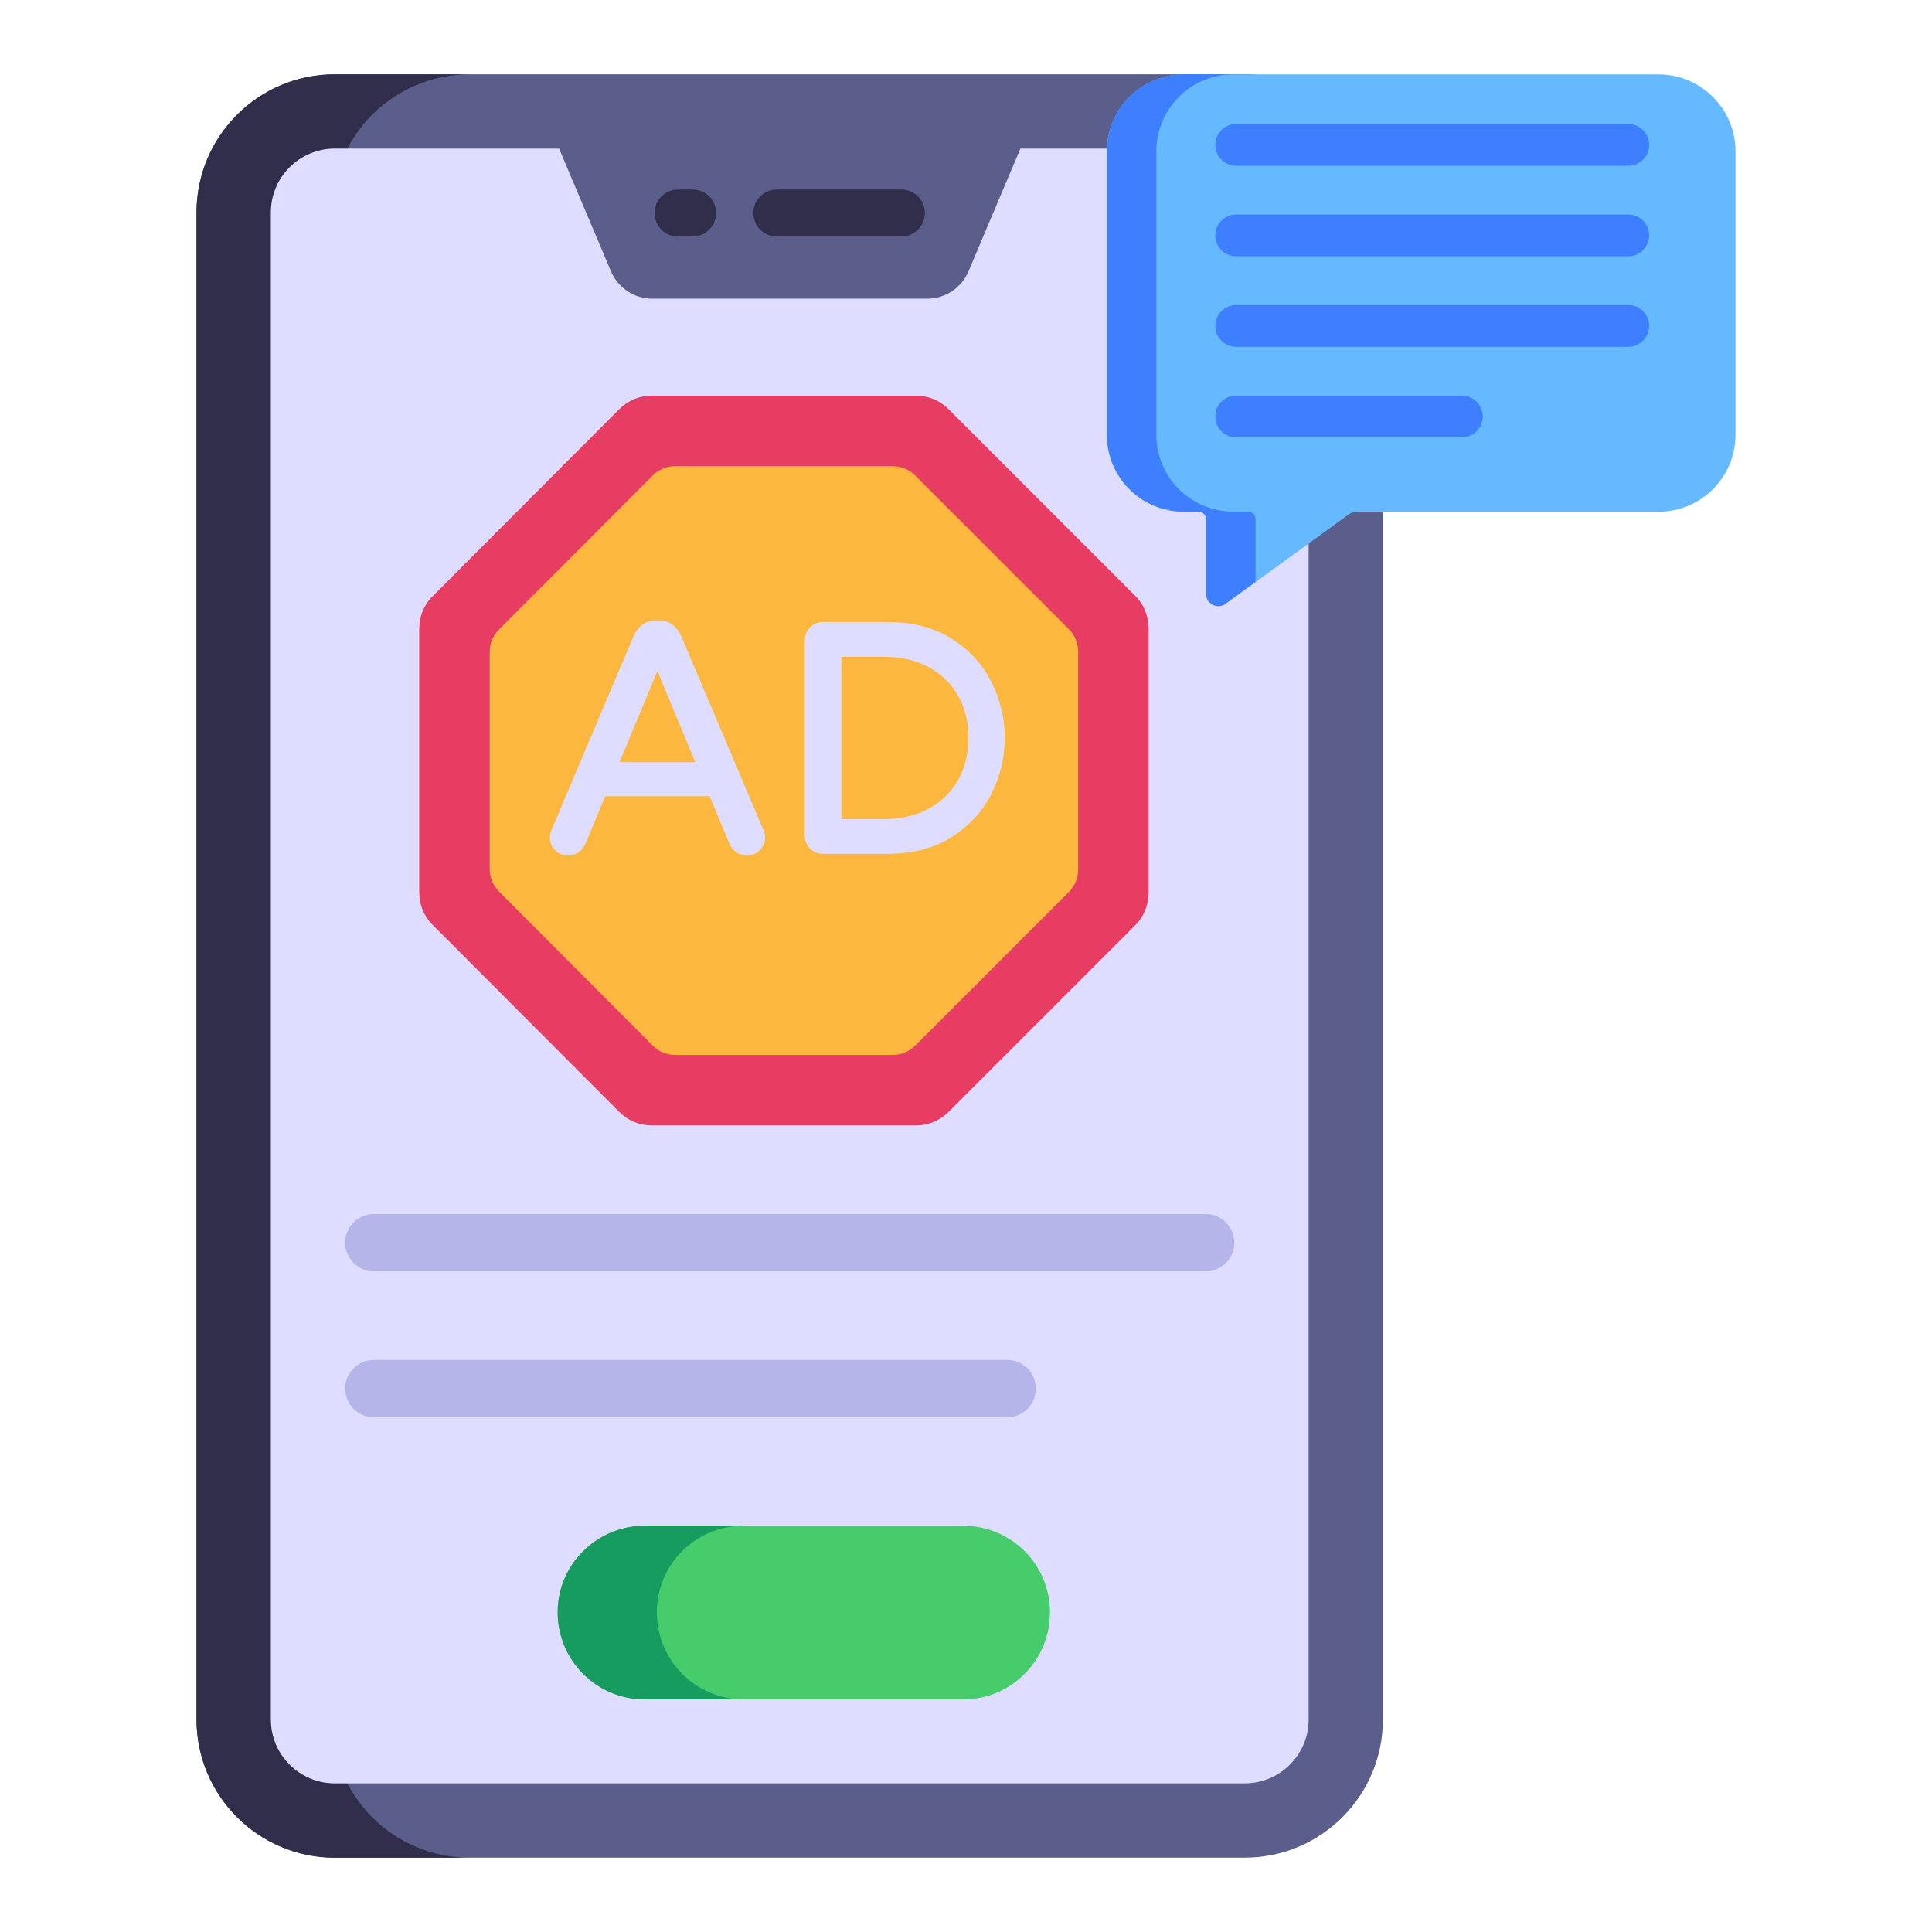
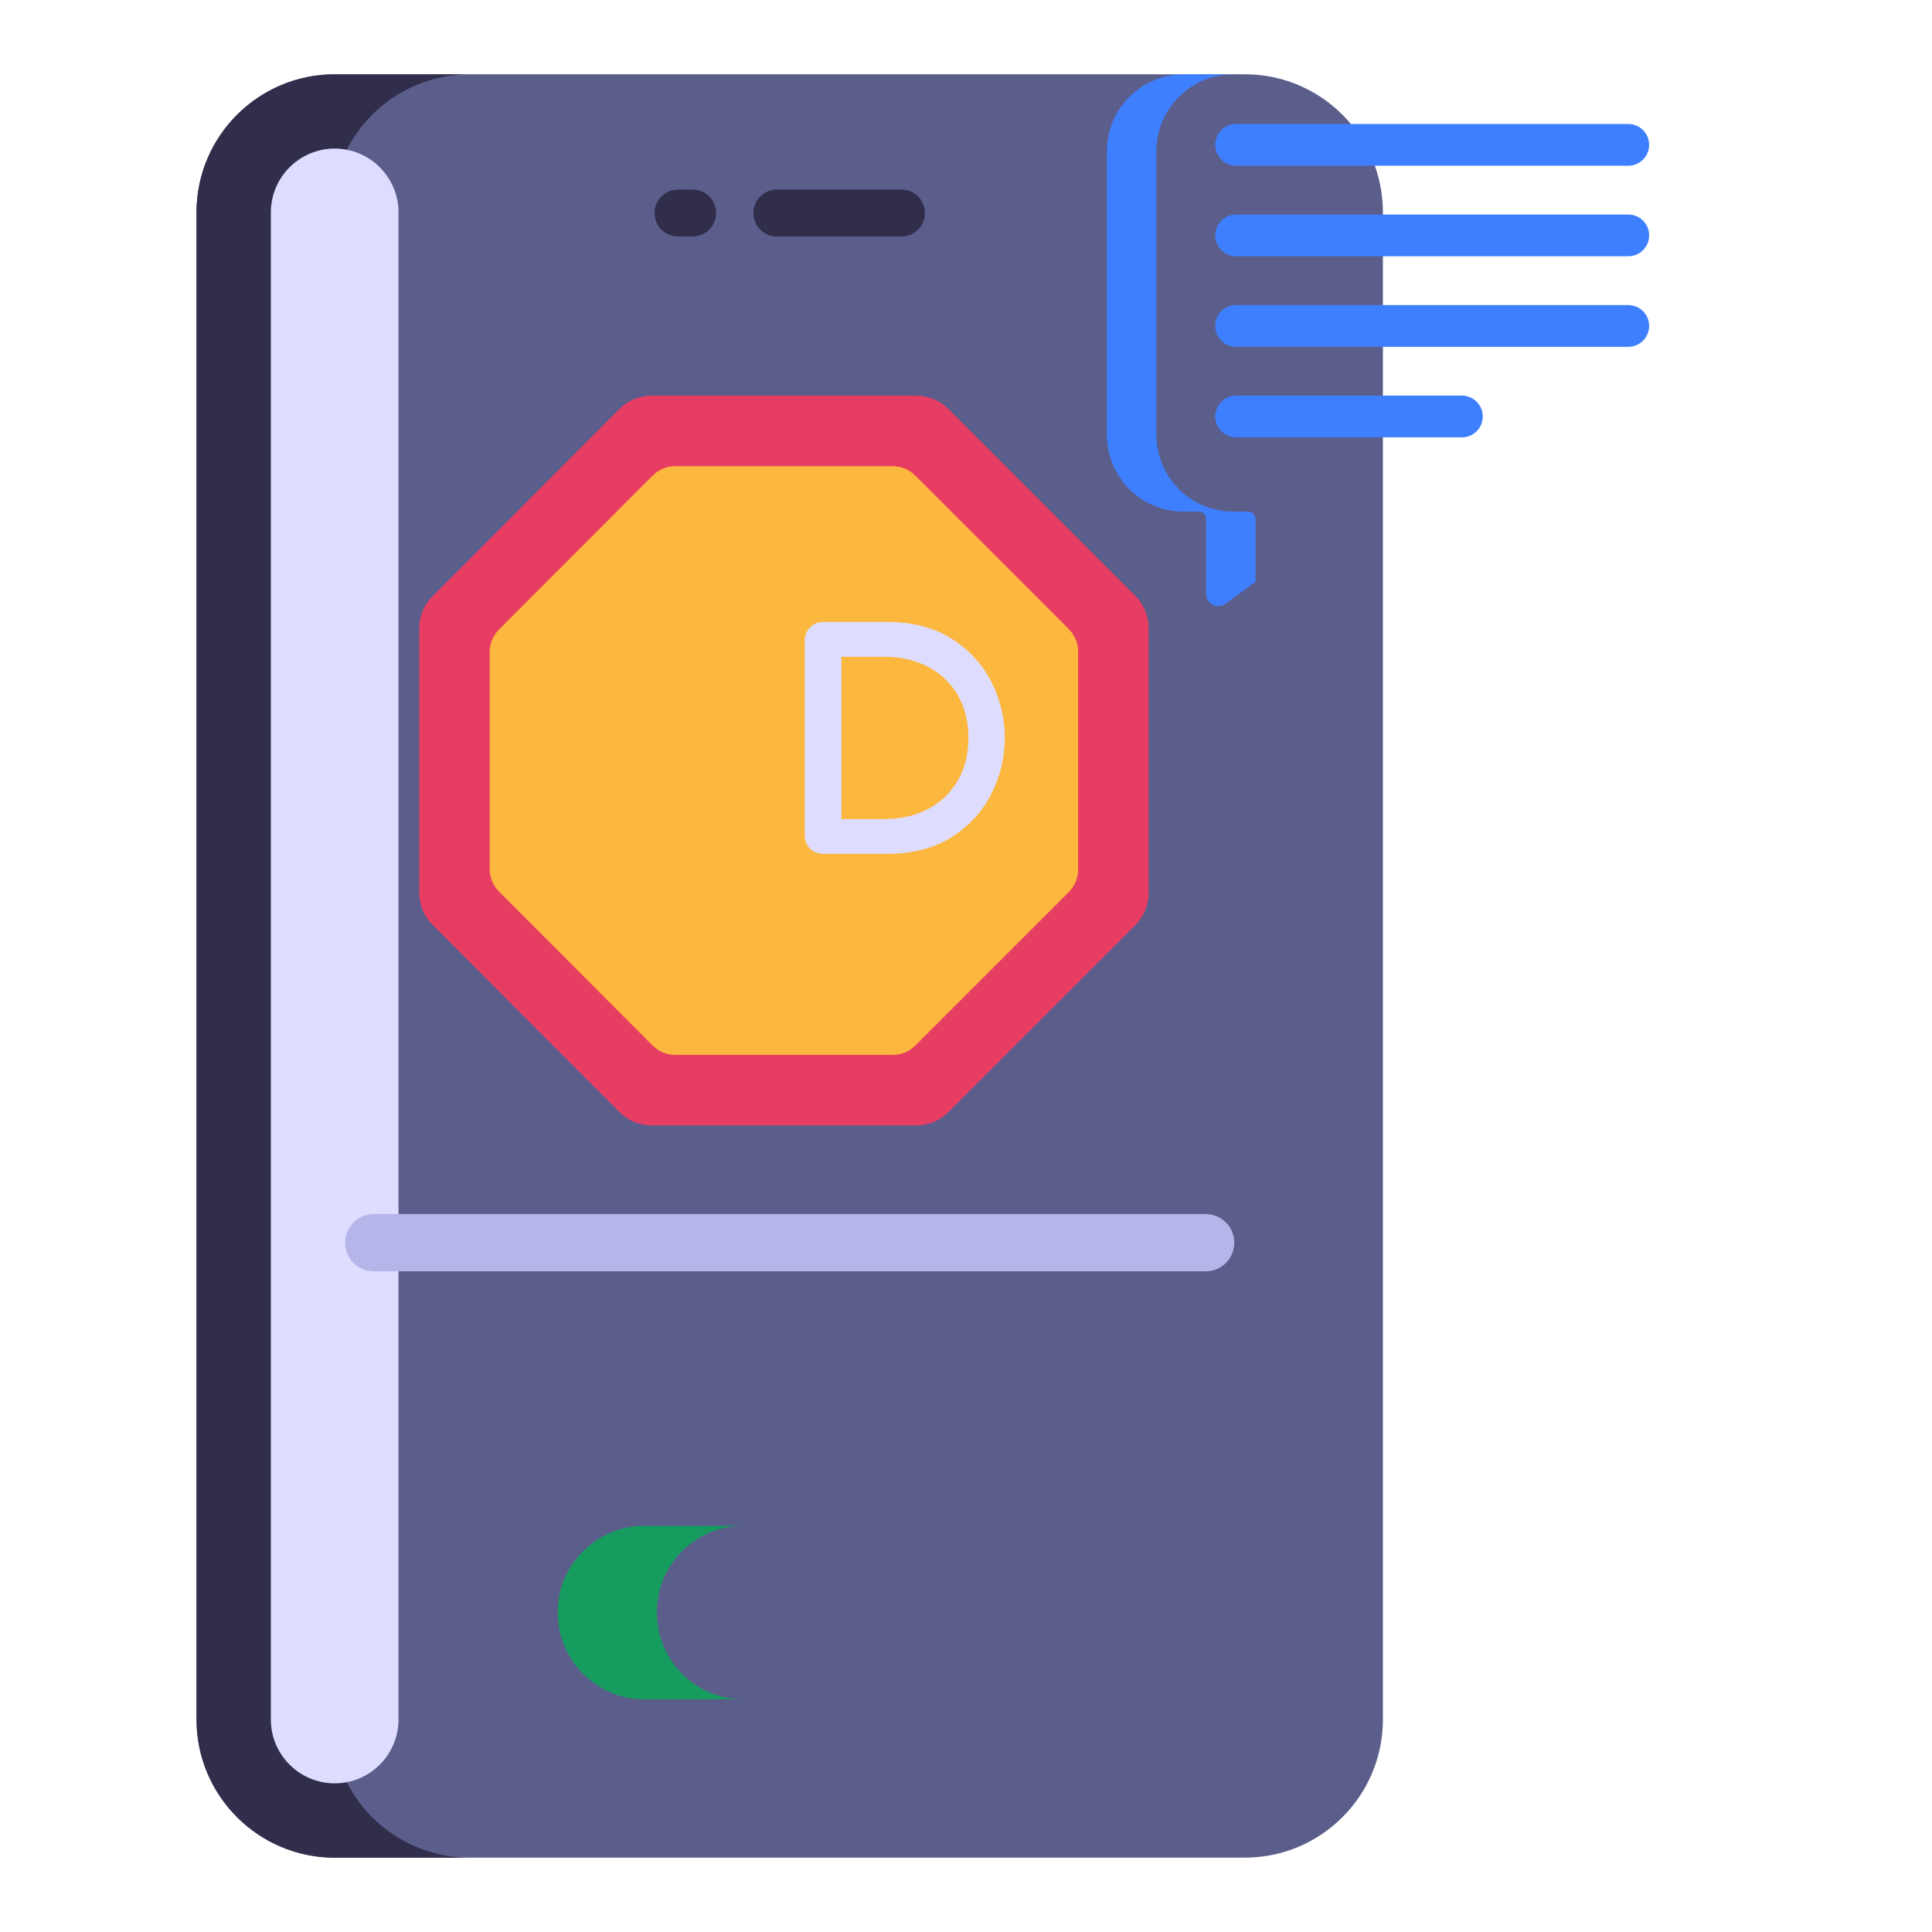
<svg xmlns="http://www.w3.org/2000/svg" id="Layer_1" enable-background="new 0 0 52 52" height="512" viewBox="0 0 52 52" width="512">
  <g id="_x33_3">
    <g>
      <g>
        <g>
          <g>
            <g>
              <g>
                <g>
                  <g>
                    <g>
                      <g>
                        <g>
                          <path d="m33.503 49.999h-24.496c-2.053 0-3.718-1.665-3.718-3.718v-40.564c0-2.053 1.665-3.718 3.718-3.718h24.496c2.053 0 3.718 1.665 3.718 3.718v40.564c0 2.053-1.665 3.718-3.718 3.718z" fill="#5b5e8b" />
                        </g>
                      </g>
                      <g>
                        <g>
                          <path d="m12.649 50.001h-3.64c-2.05 0-3.72-1.67-3.72-3.72v-40.56c0-2.06 1.67-3.72 3.72-3.72h3.64c-2.06 0-3.72 1.66-3.72 3.72v40.56c0 2.05 1.66 3.72 3.72 3.72z" fill="#312e4b" />
                        </g>
                      </g>
                      <g>
                        <g>
-                           <path d="m9.008 47.999c-.947 0-1.718-.771-1.718-1.718v-40.564c0-.947.771-1.718 1.718-1.718h24.496c.947 0 1.718.771 1.718 1.718v40.564c0 .947-.771 1.718-1.718 1.718h-24.496z" fill="#deddff" />
+                           <path d="m9.008 47.999c-.947 0-1.718-.771-1.718-1.718v-40.564c0-.947.771-1.718 1.718-1.718c.947 0 1.718.771 1.718 1.718v40.564c0 .947-.771 1.718-1.718 1.718h-24.496z" fill="#deddff" />
                        </g>
                      </g>
                    </g>
                    <g>
                      <g>
                        <g>
                          <path d="m24.955 8.039h-7.398c-.486 0-.924-.291-1.113-.738l-1.458-3.448h12.54l-1.458 3.448c-.189.447-.627.738-1.113.738z" fill="#5b5e8b" />
                        </g>
                      </g>
                      <g>
                        <g>
                          <g>
                            <g>
                              <path d="m24.262 6.366h-3.353c-.349 0-.632-.282-.632-.632 0-.349.282-.632.632-.632h3.353c.349 0 .632.282.632.632 0 .349-.282.632-.632.632z" fill="#312e4b" />
                            </g>
                          </g>
                        </g>
                        <g>
                          <g>
                            <g>
                              <path d="m18.642 6.366h-.392c-.349 0-.632-.282-.632-.632 0-.349.282-.632.632-.632h.392c.349 0 .632.282.632.632 0 .349-.282.632-.632.632z" fill="#312e4b" />
                            </g>
                          </g>
                        </g>
                      </g>
                    </g>
                  </g>
                </g>
              </g>
            </g>
          </g>
        </g>
        <g>
          <g>
            <g>
              <path d="m32.45 34.218h-22.389c-.426 0-.771-.345-.771-.771 0-.426.345-.771.771-.771h22.389c.426 0 .771.345.771.771 0.0.426-.345.771-.771.771z" fill="#b5b5ea" />
            </g>
          </g>
          <g>
            <g>
-               <path d="m27.107 38.145h-17.046c-.426 0-.771-.345-.771-.771v-0c0-.426.345-.771.771-.771h17.046c.426 0 .771.345.771.771v0c0.0.426-.345.771-.771.771z" fill="#b5b5ea" />
-             </g>
+               </g>
          </g>
        </g>
      </g>
      <g>
        <g>
-           <path d="m28.26 43.398c0 .65-.26 1.23-.68 1.65-.42.43-1 .69-1.65.69h-8.59c-1.28 0-2.33-1.05-2.33-2.34 0-.65.26-1.23.69-1.65.42-.42 1-.68 1.64-.68h8.59c1.29 0 2.33 1.04 2.33 2.33z" fill="#46cc6b" />
-         </g>
+           </g>
      </g>
      <g>
        <g>
          <path d="m20.01 45.738h-2.67c-1.28 0-2.33-1.05-2.33-2.34 0-.65.26-1.23.69-1.65.42-.42 1-.68 1.64-.68h2.67c-.65 0-1.23.26-1.65.68-.42.42-.68 1-.68 1.65 0 1.29 1.04 2.34 2.33 2.34z" fill="#179c5f" />
        </g>
      </g>
    </g>
    <g>
      <g>
-         <path d="m46.711 4.072v7.632c0 1.144-.934 2.069-2.069 2.069h-8.166c-.048.016-.092.03-.14.046l-3.35 2.432c-.218.158-.523.003-.523-.267v-2.009c0-.112-.091-.203-.203-.203h-.4c-1.143 0-2.069-.926-2.069-2.069v-7.632c0-1.143.926-2.069 2.069-2.069h12.782c1.135 0 2.069.925 2.069 2.069z" fill="#65b9ff" />
-       </g>
+         </g>
    </g>
    <g>
      <g>
        <path d="m33.793 13.98v1.68l-.81.59c-.21.16-.52 0-.52-.26v-2.01c0-.12-.09-.21-.2-.21h-.4c-1.15 0-2.07-.92-2.07-2.07v-7.63c0-1.14.92-2.07 2.07-2.07h1.33c-1.14 0-2.07.93-2.07 2.07v7.63c0 1.15.93 2.07 2.07 2.07h.4c.11 0 .2.09.2.21z" fill="#3e7fff" />
      </g>
    </g>
    <g>
      <g>
        <g>
          <path d="m43.825 4.461h-10.554c-.31 0-.562-.252-.562-.562v-0c0-.31.252-.562.562-.562h10.554c.31 0 .562.252.562.562v0c0 .31-.252.562-.562.562z" fill="#3e7fff" />
        </g>
      </g>
      <g>
        <g>
          <path d="m43.825 6.898h-10.554c-.31 0-.562-.252-.562-.562v-0c0-.31.252-.562.562-.562h10.554c.31 0 .562.252.562.562v0c0 .31-.252.562-.562.562z" fill="#3e7fff" />
        </g>
      </g>
      <g>
        <g>
          <path d="m43.825 9.335h-10.554c-.31 0-.562-.252-.562-.562v-0c0-.31.252-.562.562-.562h10.554c.31 0 .562.252.562.562v0c0 .31-.252.562-.562.562z" fill="#3e7fff" />
        </g>
      </g>
      <g>
        <g>
          <path d="m39.347 11.772h-6.076c-.31 0-.562-.252-.562-.562v-0c0-.31.252-.562.562-.562h6.076c.31 0 .562.252.562.562v0c0 .31-.252.562-.562.562z" fill="#3e7fff" />
        </g>
      </g>
    </g>
    <g>
      <g>
        <g>
          <path d="m30.915 16.911v7.118c0 .321-.128.642-.353.867l-5.031 5.031c-.236.235-.546.364-.878.364h-7.107c-.332 0-.642-.128-.878-.364l-5.02-5.031c-.235-.225-.364-.546-.364-.867v-7.118c0-.321.128-.642.364-.867l5.02-5.031c.236-.236.546-.364.878-.364h7.107c.332 0 .642.128.878.364l5.031 5.031c.225.225.353.546.353.867z" fill="#e83d62" />
        </g>
      </g>
      <g>
        <g>
          <path d="m17.569 28.143-4.139-4.148c-.159-.16-.249-.376-.249-.601v-5.849c0-.226.089-.442.249-.601l4.139-4.146c.16-.16.376-.25.603-.25h5.857c.226 0 .442.09.602.249l4.138 4.138c.16.16.249.376.249.602v5.868c0 .226-.09.442-.249.602l-4.138 4.138c-.16.16-.376.249-.602.249h-5.856c-.226 0-.443-.09-.603-.25z" fill="#fcb73e" />
        </g>
      </g>
    </g>
    <g>
      <g>
        <g>
-           <path d="m18.33 17.111c-.052-.118-.127-.217-.224-.293-.102-.08-.226-.121-.369-.121h-.086c-.144 0-.268.041-.369.121-.096.076-.171.174-.225.294l-2.207 5.21c-.034.083-.051.151-.051.211 0 .136.046.253.137.346.091.095.209.144.353.144.1 0 .192-.027.276-.082.082-.054.145-.128.188-.223l.537-1.288h2.809l.539 1.292c.042.092.105.166.188.22.083.054.175.081.275.081.143 0 .262-.048.354-.144.09-.094.136-.21.136-.346 0-.06-.017-.131-.051-.212zm.382 3.402h-2.037l1.019-2.452z" fill="#deddff" />
-         </g>
+           </g>
      </g>
      <g>
        <g>
          <path d="m26.687 18.362c-.237-.476-.598-.869-1.07-1.169-.473-.3-1.055-.453-1.728-.453h-1.739c-.137 0-.255.05-.349.147-.093.097-.141.215-.141.351v5.253c0 .137.048.254.142.348.094.094.211.142.348.142h1.739c.674 0 1.255-.152 1.728-.453s.833-.694 1.07-1.169c.237-.473.357-.977.357-1.499 0-.521-.12-1.025-.357-1.499zm-.622 1.499c0 .43-.094.814-.281 1.14-.186.325-.452.583-.792.767-.342.185-.745.278-1.199.278h-1.146v-4.369h1.146c.454 0 .857.093 1.199.277.339.183.605.441.792.767.187.327.281.71.281 1.141z" fill="#deddff" />
        </g>
      </g>
    </g>
  </g>
</svg>